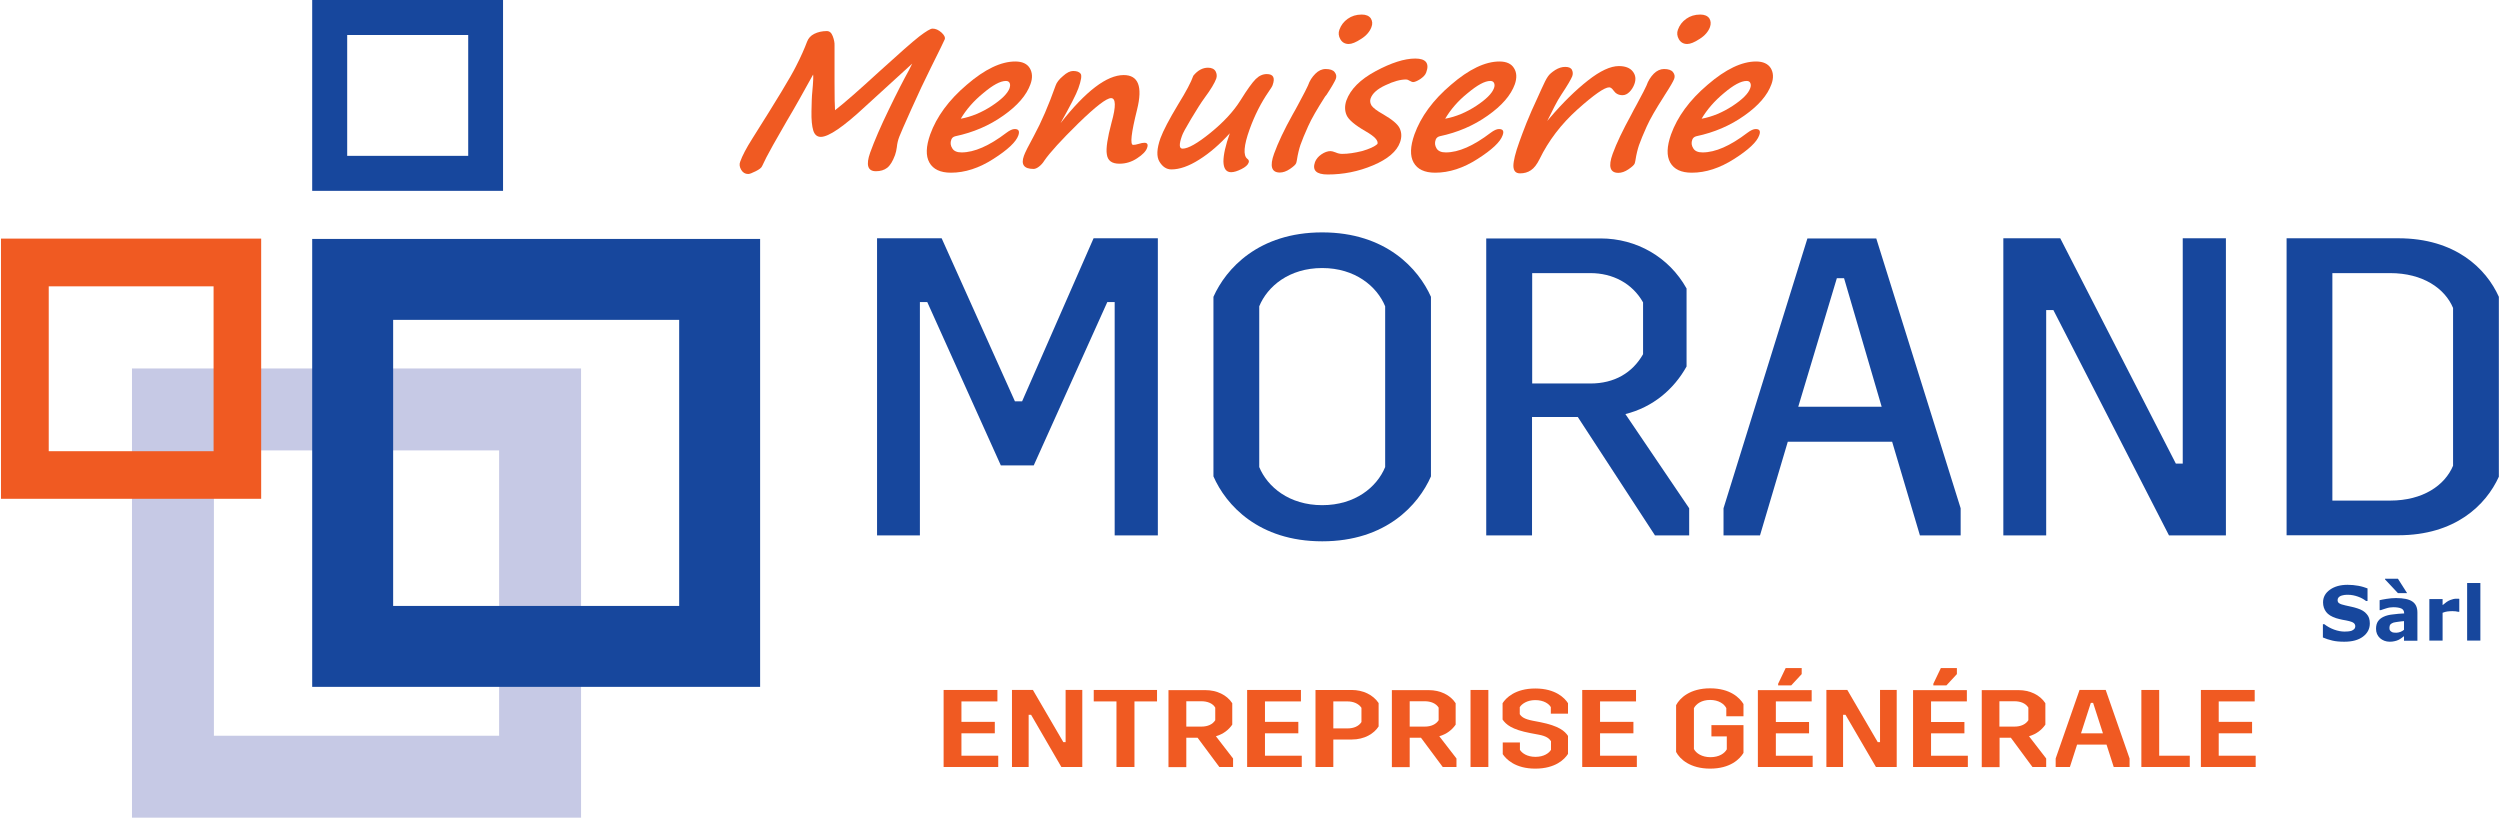
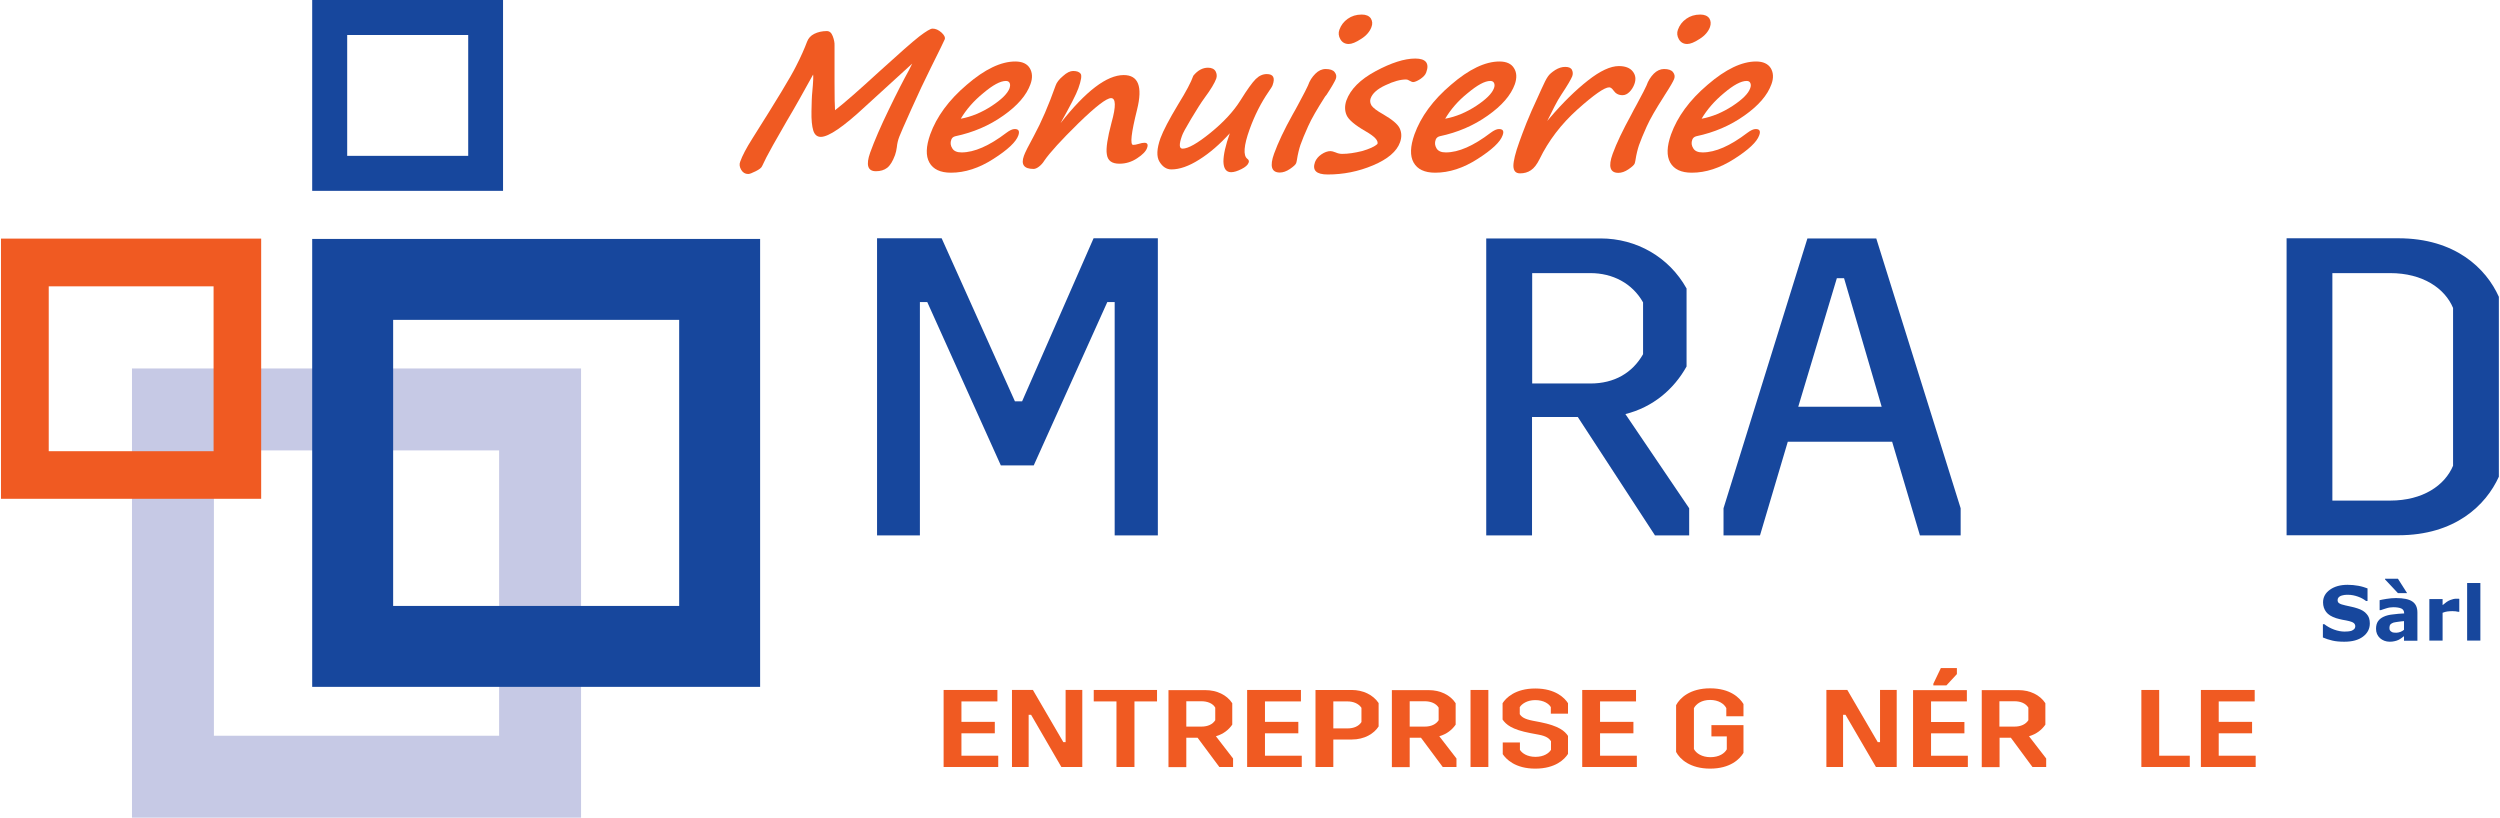
<svg xmlns="http://www.w3.org/2000/svg" version="1.1" id="logo" x="0px" y="0px" width="152.87px" height="50px" viewBox="0 0 152.87 50" style="enable-background:new 0 0 152.87 50;" xml:space="preserve">
  <g>
    <path style="fill-rule:evenodd;clip-rule:evenodd;fill:#C6C9E5;" d="M8.07,22.53h27.46V50H8.07V22.53L8.07,22.53z M30.52,44.99   H13.08V27.54h17.44V44.99L30.52,44.99z" />
    <polygon style="fill:#17479D;" points="53.63,32.74 56.25,32.74 56.25,18.47 56.7,18.47 61.2,28.46 63.21,28.46 67.71,18.47    68.16,18.47 68.16,32.74 70.8,32.74 70.8,14.57 66.87,14.57 62.5,24.54 62.06,24.54 57.58,14.57 53.63,14.57 53.63,32.74  " />
-     <path style="fill:#17479D;" d="M77,18.73c0.5-1.22,1.83-2.34,3.85-2.34c2.01,0,3.35,1.12,3.85,2.34v9.83   c-0.5,1.22-1.83,2.33-3.85,2.33c-2.02,0-3.35-1.12-3.85-2.33V18.73L77,18.73z M74.2,29.13c0.76,1.74,2.75,3.97,6.65,3.97   c3.9,0,5.89-2.23,6.65-3.97V18.15c-0.76-1.71-2.75-3.94-6.65-3.94c-3.9,0-5.89,2.23-6.65,3.94V29.13L74.2,29.13z" />
    <path style="fill:#17479D;" d="M101.2,32.74h2.09v-1.66l-3.9-5.76c1.68-0.42,2.96-1.51,3.74-2.91v-4.77   c-1.07-1.92-3.06-3.06-5.26-3.06h-6.99v18.16h2.8V25.5h2.8L101.2,32.74L101.2,32.74z M93.69,23.45V16.7h3.56   c1.36,0,2.56,0.62,3.22,1.79v3.17c-0.65,1.14-1.75,1.79-3.22,1.79H93.69L93.69,23.45z" />
    <path style="fill:#17479D;" d="M105.39,32.74h2.23l1.7-5.73h6.38l1.7,5.73h2.49v-1.66l-5.16-16.5h-4.21l-5.13,16.5V32.74   L105.39,32.74z M112.32,17.01h0.44l2.3,7.86h-5.1L112.32,17.01L112.32,17.01z" />
-     <polygon style="fill:#17479D;" points="122.5,32.74 125.12,32.74 125.12,18.96 125.56,18.96 132.63,32.74 136.11,32.74    136.11,14.57 133.47,14.57 133.47,28.35 133.05,28.35 125.98,14.57 122.5,14.57 122.5,32.74  " />
    <path style="fill:#17479D;" d="M150,28.48c-0.5,1.19-1.83,2.13-3.85,2.13h-3.53V16.7h3.53c2.01,0,3.35,0.94,3.85,2.13V28.48   L150,28.48z M152.8,18.15c-0.78-1.74-2.67-3.58-6.15-3.58h-6.83v18.16h6.83c3.48,0,5.36-1.84,6.15-3.58V18.15L152.8,18.15z" />
    <polygon style="fill:#F05A22;" points="57.7,46.9 61.04,46.9 61.04,46.21 58.79,46.21 58.79,44.84 60.83,44.84 60.83,44.14    58.79,44.14 58.79,42.89 60.99,42.89 60.99,42.19 57.7,42.19 57.7,46.9  " />
    <polygon style="fill:#F05A22;" points="61.88,46.9 62.9,46.9 62.9,43.71 63.05,43.71 64.9,46.9 66.18,46.9 66.18,42.19    65.16,42.19 65.16,45.38 65.02,45.38 63.16,42.19 61.88,42.19 61.88,46.9  " />
    <polygon style="fill:#F05A22;" points="68.27,46.9 69.37,46.9 69.37,42.89 70.75,42.89 70.75,42.19 66.88,42.19 66.88,42.89    68.27,42.89 68.27,46.9  " />
    <path style="fill:#F05A22;" d="M74.56,46.9h0.84v-0.52l-1.05-1.36c0.45-0.13,0.78-0.39,1-0.71v-1.31c-0.33-0.51-0.95-0.8-1.64-0.8   h-2.26v4.71h1.09v-1.8h0.69L74.56,46.9L74.56,46.9z M72.54,44.43v-1.55h0.92c0.38,0,0.7,0.13,0.85,0.39v0.77   c-0.16,0.25-0.45,0.39-0.85,0.39H72.54L72.54,44.43z" />
    <polygon style="fill:#F05A22;" points="76.26,46.9 79.6,46.9 79.6,46.21 77.35,46.21 77.35,44.84 79.39,44.84 79.39,44.14    77.35,44.14 77.35,42.89 79.55,42.89 79.55,42.19 76.26,42.19 76.26,46.9  " />
    <path style="fill:#F05A22;" d="M80.44,46.9h1.09v-1.68h1.12c0.79,0,1.37-0.36,1.65-0.8v-1.43c-0.34-0.51-0.96-0.8-1.65-0.8h-2.21   V46.9L80.44,46.9z M81.53,44.54v-1.65h0.87c0.32,0,0.66,0.11,0.85,0.39v0.87c-0.16,0.26-0.48,0.39-0.84,0.39H81.53L81.53,44.54z" />
    <path style="fill:#F05A22;" d="M88.22,46.9h0.84v-0.52l-1.05-1.36c0.45-0.13,0.78-0.39,1-0.71v-1.31c-0.33-0.51-0.95-0.8-1.64-0.8   h-2.26v4.71h1.09v-1.8h0.69L88.22,46.9L88.22,46.9z M86.2,44.43v-1.55h0.92c0.37,0,0.69,0.13,0.85,0.39v0.77   c-0.16,0.25-0.46,0.39-0.85,0.39H86.2L86.2,44.43z" />
    <polygon style="fill:#F05A22;" points="89.92,46.9 91.01,46.9 91.01,42.19 89.92,42.19 89.92,46.9  " />
    <path style="fill:#F05A22;" d="M91.88,46.1c0.21,0.32,0.77,0.9,2,0.9c1.23,0,1.79-0.57,2-0.9V45c-0.2-0.3-0.55-0.61-1.69-0.84   l-0.47-0.09c-0.51-0.1-0.68-0.23-0.79-0.4v-0.43c0.12-0.19,0.44-0.43,0.95-0.43c0.52,0,0.84,0.23,0.95,0.43v0.4h1.05v-0.64   c-0.2-0.32-0.77-0.9-2-0.9c-1.23,0-1.8,0.58-2,0.9v1c0.21,0.3,0.55,0.61,1.71,0.83l0.48,0.09c0.5,0.09,0.66,0.24,0.77,0.4v0.53   c-0.12,0.2-0.43,0.43-0.95,0.43c-0.51,0-0.83-0.23-0.95-0.43V45.4h-1.05V46.1L91.88,46.1z" />
    <polygon style="fill:#F05A22;" points="96.75,46.9 100.09,46.9 100.09,46.21 97.84,46.21 97.84,44.84 99.88,44.84 99.88,44.14    97.84,44.14 97.84,42.89 100.04,42.89 100.04,42.19 96.75,42.19 96.75,46.9  " />
    <path style="fill:#F05A22;" d="M104.66,45.03h0.93v0.79c-0.13,0.24-0.46,0.48-1,0.48c-0.52,0-0.88-0.24-1.01-0.5V43.3   c0.14-0.26,0.47-0.5,0.99-0.5c0.52,0,0.86,0.24,0.99,0.5v0.5h1.05v-0.75c-0.23-0.38-0.81-0.96-2.04-0.96   c-1.23,0-1.85,0.59-2.08,1.03v2.86c0.23,0.44,0.86,1.02,2.08,1.02c1.23,0,1.81-0.58,2.04-0.96v-1.7h-1.96V45.03L104.66,45.03z" />
-     <path style="fill:#F05A22;" d="M107.5,46.9h3.34v-0.69h-2.25v-1.37h2.03v-0.69h-2.03v-1.26h2.19v-0.69h-3.29V46.9L107.5,46.9z    M108.73,41.91h0.8l0.64-0.69v-0.37h-0.98l-0.46,0.96V41.91L108.73,41.91z" />
    <polygon style="fill:#F05A22;" points="111.68,46.9 112.7,46.9 112.7,43.71 112.85,43.71 114.71,46.9 115.98,46.9 115.98,42.19    114.96,42.19 114.96,45.38 114.82,45.38 112.96,42.19 111.68,42.19 111.68,46.9  " />
    <path style="fill:#F05A22;" d="M116.99,46.9h3.34v-0.69h-2.25v-1.37h2.04v-0.69h-2.04v-1.26h2.19v-0.69h-3.29V46.9L116.99,46.9z    M118.22,41.91h0.8l0.64-0.69v-0.37h-0.98l-0.46,0.96V41.91L118.22,41.91z" />
    <path style="fill:#F05A22;" d="M124.28,46.9h0.84v-0.52l-1.05-1.36c0.45-0.13,0.78-0.39,1-0.71v-1.31c-0.33-0.51-0.95-0.8-1.63-0.8   h-2.26v4.71h1.09v-1.8h0.69L124.28,46.9L124.28,46.9z M122.26,44.43v-1.55h0.92c0.38,0,0.69,0.13,0.85,0.39v0.77   c-0.16,0.25-0.46,0.39-0.85,0.39H122.26L122.26,44.43z" />
-     <path style="fill:#F05A22;" d="M125.69,46.9h0.88l0.44-1.37h1.8l0.44,1.37h0.97v-0.52l-1.46-4.19h-1.6l-1.46,4.19V46.9L125.69,46.9   z M127.85,42.98h0.14l0.6,1.86h-1.34L127.85,42.98L127.85,42.98z" />
    <polygon style="fill:#F05A22;" points="130.94,46.9 133.9,46.9 133.9,46.21 132.03,46.21 132.03,42.19 130.94,42.19 130.94,46.9     " />
    <polygon style="fill:#F05A22;" points="134.58,46.9 137.93,46.9 137.93,46.21 135.67,46.21 135.67,44.84 137.71,44.84    137.71,44.14 135.67,44.14 135.67,42.89 137.87,42.89 137.87,42.19 134.58,42.19 134.58,46.9  " />
    <path style="fill:#F05A22;" d="M55.78,3.89L52.92,6.5c-1.34,1.25-2.25,1.87-2.73,1.87c-0.22,0-0.38-0.13-0.46-0.39   c-0.08-0.26-0.12-0.65-0.11-1.17c0.01-0.53,0.02-0.92,0.05-1.19c0.06-0.62,0.07-0.98,0.05-1.06l-0.84,1.51   C48.61,6.55,48.35,7,48.11,7.4c-0.24,0.41-0.52,0.9-0.84,1.47c-0.32,0.57-0.54,1-0.67,1.29c-0.04,0.1-0.17,0.2-0.39,0.31   c-0.22,0.11-0.37,0.17-0.46,0.17c-0.19,0-0.33-0.09-0.43-0.26c-0.1-0.17-0.12-0.34-0.06-0.49c0.13-0.37,0.38-0.84,0.74-1.41   c1.48-2.34,2.37-3.81,2.67-4.42c0.31-0.6,0.53-1.11,0.68-1.51c0.08-0.21,0.22-0.37,0.44-0.48c0.22-0.11,0.48-0.17,0.77-0.17   c0.16,0,0.28,0.1,0.36,0.31c0.08,0.21,0.12,0.4,0.11,0.58l0-0.01l0,2.25c0,0.9,0.01,1.47,0.03,1.71c0.58-0.45,1.48-1.24,2.7-2.36   c1.22-1.11,2.04-1.83,2.45-2.15c0.42-0.32,0.69-0.48,0.81-0.48c0.19,0,0.37,0.08,0.55,0.24c0.17,0.16,0.24,0.29,0.2,0.41   c-0.03,0.08-0.31,0.66-0.85,1.74c-0.38,0.76-0.78,1.61-1.2,2.55c-0.42,0.94-0.67,1.5-0.73,1.67C54.91,8.57,54.86,8.78,54.84,9   c-0.02,0.17-0.06,0.33-0.11,0.48c-0.14,0.38-0.3,0.64-0.48,0.78c-0.18,0.14-0.41,0.21-0.69,0.21c-0.5,0-0.62-0.38-0.35-1.14   c0.26-0.72,0.64-1.6,1.14-2.63c0.5-1.04,0.91-1.83,1.22-2.39C55.67,4.11,55.74,3.97,55.78,3.89L55.78,3.89z" />
    <path style="fill:#F05A22;" d="M62.27,8.28c-0.14,0.4-0.65,0.88-1.53,1.44c-0.87,0.56-1.74,0.84-2.59,0.84   c-0.65,0-1.09-0.21-1.32-0.62c-0.23-0.41-0.21-0.98,0.05-1.72c0.39-1.08,1.13-2.1,2.24-3.04c1.1-0.95,2.09-1.42,2.96-1.42   c0.43,0,0.73,0.14,0.89,0.41c0.16,0.27,0.18,0.6,0.04,0.98c-0.24,0.67-0.79,1.31-1.66,1.92c-0.86,0.61-1.84,1.03-2.93,1.26   c-0.13,0.03-0.21,0.1-0.25,0.21c-0.07,0.19-0.05,0.36,0.06,0.53c0.1,0.17,0.29,0.25,0.57,0.25c0.77,0,1.69-0.4,2.74-1.2   c0.2-0.15,0.37-0.23,0.51-0.23C62.29,7.89,62.36,8.02,62.27,8.28L62.27,8.28z M58.75,7.26c0.66-0.12,1.29-0.39,1.89-0.78   c0.61-0.4,0.97-0.76,1.09-1.08c0.04-0.13,0.05-0.23,0.01-0.32c-0.04-0.09-0.12-0.13-0.23-0.13c-0.34,0-0.8,0.25-1.38,0.74   C59.54,6.17,59.08,6.7,58.75,7.26L58.75,7.26z" />
    <path style="fill:#F05A22;" d="M67.68,9.43c-0.06-0.35,0.04-1,0.29-1.94C68.25,6.49,68.23,6,67.94,6c-0.28,0-0.94,0.51-2,1.54   c-1.05,1.03-1.74,1.79-2.08,2.28c-0.09,0.15-0.2,0.27-0.33,0.37c-0.13,0.1-0.24,0.14-0.33,0.14c-0.59,0-0.78-0.27-0.59-0.8   c0.06-0.18,0.27-0.6,0.62-1.24c0.45-0.83,0.89-1.85,1.32-3.06c0.06-0.18,0.21-0.38,0.45-0.58c0.23-0.21,0.44-0.31,0.62-0.31   c0.23,0,0.38,0.06,0.46,0.17c0.08,0.11,0.03,0.41-0.14,0.89c-0.13,0.37-0.5,1.08-1.09,2.13c1.54-1.96,2.83-2.94,3.86-2.94   c0.9,0,1.17,0.7,0.82,2.11c-0.36,1.44-0.44,2.16-0.24,2.16c0.09,0,0.2-0.02,0.33-0.06c0.16-0.05,0.27-0.07,0.36-0.07   c0.18,0,0.24,0.11,0.16,0.32c-0.07,0.2-0.27,0.41-0.61,0.63c-0.33,0.22-0.69,0.33-1.08,0.33C67.98,10.01,67.73,9.82,67.68,9.43   L67.68,9.43L67.68,9.43z" />
    <path style="fill:#F05A22;" d="M75.2,8.15c-0.61,0.67-1.23,1.21-1.87,1.61c-0.63,0.4-1.2,0.6-1.7,0.6c-0.3,0-0.54-0.16-0.73-0.47   c-0.19-0.31-0.17-0.79,0.06-1.44c0.17-0.46,0.53-1.15,1.09-2.08c0.47-0.76,0.78-1.34,0.92-1.74c0.27-0.33,0.57-0.49,0.9-0.49   c0.22,0,0.38,0.08,0.46,0.22c0.08,0.15,0.09,0.3,0.04,0.45c-0.1,0.27-0.33,0.66-0.71,1.17c-0.22,0.3-0.49,0.73-0.82,1.28   c-0.33,0.55-0.52,0.9-0.57,1.06c-0.18,0.51-0.17,0.77,0.04,0.77c0.34,0,0.91-0.32,1.71-0.97c0.8-0.65,1.41-1.31,1.83-1.98   c0.41-0.66,0.72-1.09,0.93-1.3c0.21-0.21,0.44-0.31,0.68-0.31c0.4,0,0.52,0.22,0.36,0.67c-0.02,0.07-0.1,0.2-0.24,0.4   c-0.47,0.68-0.86,1.45-1.17,2.31c-0.36,1-0.4,1.6-0.14,1.8c0.09,0.06,0.12,0.15,0.08,0.24c-0.05,0.14-0.2,0.27-0.44,0.39   c-0.24,0.12-0.45,0.19-0.63,0.19c-0.3,0-0.46-0.22-0.47-0.65C74.81,9.46,74.94,8.88,75.2,8.15L75.2,8.15z" />
    <path style="fill:#F05A22;" d="M83.86,1.66c-0.1,0.27-0.31,0.52-0.63,0.72c-0.32,0.21-0.57,0.31-0.76,0.31   c-0.23,0-0.4-0.1-0.51-0.29c-0.11-0.19-0.13-0.39-0.06-0.58c0.1-0.28,0.27-0.5,0.51-0.67c0.24-0.17,0.52-0.26,0.86-0.26   c0.26,0,0.44,0.08,0.55,0.23C83.92,1.28,83.94,1.46,83.86,1.66L83.86,1.66z M79.36,6.43L79.36,6.43c0.38-0.7,0.58-1.1,0.62-1.2   c0.1-0.29,0.25-0.52,0.45-0.72c0.19-0.19,0.4-0.29,0.63-0.29c0.26,0,0.45,0.06,0.55,0.19c0.1,0.13,0.13,0.26,0.07,0.42   c-0.06,0.15-0.24,0.47-0.56,0.96L81.03,5.9c-0.48,0.75-0.83,1.35-1.04,1.82c-0.21,0.47-0.37,0.85-0.47,1.14   c-0.08,0.24-0.16,0.55-0.22,0.94c-0.01,0.07-0.03,0.13-0.04,0.17c-0.03,0.09-0.16,0.21-0.38,0.36c-0.22,0.15-0.43,0.22-0.62,0.22   c-0.51,0-0.63-0.39-0.35-1.16c0.24-0.66,0.61-1.45,1.14-2.4C79.16,6.81,79.26,6.61,79.36,6.43L79.36,6.43z" />
    <path style="fill:#F05A22;" d="M84.23,8.8c0.06-0.21-0.18-0.46-0.72-0.77c-0.66-0.38-1.05-0.71-1.17-0.99   c-0.12-0.28-0.12-0.58-0.01-0.9c0.25-0.68,0.84-1.28,1.79-1.79c0.95-0.51,1.76-0.77,2.42-0.77c0.65,0,0.88,0.29,0.67,0.85   c-0.05,0.15-0.18,0.28-0.37,0.41c-0.19,0.12-0.34,0.18-0.44,0.18c-0.04,0-0.11-0.03-0.2-0.08c-0.09-0.06-0.16-0.08-0.22-0.08   c-0.34,0-0.76,0.11-1.26,0.35c-0.5,0.23-0.8,0.5-0.91,0.81c-0.05,0.15-0.03,0.29,0.06,0.44c0.1,0.14,0.33,0.32,0.71,0.53   c0.55,0.32,0.89,0.6,1.01,0.86c0.12,0.26,0.13,0.54,0.02,0.85c-0.2,0.56-0.75,1.03-1.65,1.41c-0.9,0.38-1.82,0.56-2.77,0.56   c-0.7,0-0.96-0.25-0.78-0.76c0.07-0.18,0.2-0.34,0.39-0.47c0.19-0.13,0.38-0.2,0.56-0.2c0.07,0,0.18,0.03,0.31,0.08   c0.13,0.06,0.27,0.09,0.4,0.09c0.36,0,0.76-0.06,1.21-0.17C83.73,9.11,84.05,8.97,84.23,8.8L84.23,8.8z" />
    <path style="fill:#F05A22;" d="M91.88,8.28c-0.14,0.4-0.65,0.88-1.53,1.44c-0.87,0.56-1.74,0.84-2.59,0.84   c-0.65,0-1.09-0.21-1.32-0.62c-0.23-0.41-0.21-0.98,0.05-1.72c0.39-1.08,1.13-2.1,2.24-3.04c1.1-0.95,2.09-1.42,2.96-1.42   c0.43,0,0.73,0.14,0.89,0.41c0.17,0.27,0.18,0.6,0.05,0.98c-0.24,0.67-0.79,1.31-1.66,1.92c-0.86,0.61-1.84,1.03-2.93,1.26   c-0.12,0.03-0.21,0.1-0.25,0.21c-0.07,0.19-0.05,0.36,0.05,0.53c0.1,0.17,0.29,0.25,0.57,0.25c0.78,0,1.69-0.4,2.74-1.2   c0.2-0.15,0.37-0.23,0.51-0.23C91.91,7.89,91.98,8.02,91.88,8.28L91.88,8.28z M88.37,7.26c0.66-0.12,1.29-0.39,1.89-0.78   c0.61-0.4,0.97-0.76,1.09-1.08c0.05-0.13,0.05-0.23,0.01-0.32c-0.04-0.09-0.12-0.13-0.23-0.13c-0.34,0-0.79,0.25-1.38,0.74   C89.15,6.17,88.7,6.7,88.37,7.26L88.37,7.26z" />
    <path style="fill:#F05A22;" d="M94.61,7.4l0.16-0.19c0.8-0.94,1.58-1.7,2.33-2.29c0.75-0.59,1.38-0.88,1.89-0.88   c0.39,0,0.68,0.11,0.85,0.33c0.17,0.21,0.21,0.47,0.1,0.77c-0.07,0.19-0.17,0.35-0.3,0.48c-0.13,0.13-0.27,0.2-0.43,0.2   c-0.24,0-0.42-0.1-0.55-0.29c-0.09-0.13-0.18-0.19-0.26-0.19c-0.29,0-0.93,0.45-1.94,1.35c-1,0.9-1.77,1.91-2.32,3.04   c-0.16,0.32-0.33,0.55-0.53,0.68c-0.19,0.13-0.41,0.19-0.66,0.19c-0.27,0-0.4-0.15-0.41-0.45c0-0.3,0.12-0.8,0.37-1.49   c0.1-0.28,0.24-0.66,0.43-1.14c0.18-0.45,0.42-1,0.73-1.66c0.08-0.17,0.14-0.3,0.18-0.4c0.17-0.38,0.3-0.64,0.4-0.78   c0.09-0.14,0.25-0.27,0.45-0.4c0.21-0.13,0.41-0.19,0.61-0.19c0.21,0,0.35,0.06,0.41,0.18c0.06,0.12,0.07,0.25,0.02,0.39   c-0.07,0.18-0.29,0.56-0.67,1.13c-0.13,0.2-0.27,0.43-0.41,0.71L94.61,7.4L94.61,7.4z" />
    <path style="fill:#F05A22;" d="M104.56,1.66c-0.1,0.27-0.31,0.52-0.63,0.72c-0.32,0.21-0.57,0.31-0.76,0.31   c-0.23,0-0.4-0.1-0.51-0.29c-0.11-0.19-0.13-0.39-0.06-0.58c0.1-0.28,0.27-0.5,0.51-0.67c0.24-0.17,0.52-0.26,0.86-0.26   c0.26,0,0.44,0.08,0.55,0.23C104.62,1.28,104.63,1.46,104.56,1.66L104.56,1.66z M100.06,6.43L100.06,6.43   c0.38-0.7,0.58-1.1,0.62-1.2c0.1-0.29,0.25-0.52,0.44-0.72c0.19-0.19,0.41-0.29,0.63-0.29c0.26,0,0.45,0.06,0.55,0.19   c0.1,0.13,0.13,0.26,0.07,0.42c-0.06,0.15-0.24,0.47-0.56,0.96l-0.08,0.13c-0.48,0.75-0.83,1.35-1.04,1.82   c-0.21,0.47-0.37,0.85-0.47,1.14c-0.08,0.24-0.16,0.55-0.22,0.94c-0.01,0.07-0.03,0.13-0.04,0.17c-0.03,0.09-0.16,0.21-0.38,0.36   c-0.22,0.15-0.43,0.22-0.62,0.22c-0.51,0-0.63-0.39-0.35-1.16c0.24-0.66,0.62-1.45,1.14-2.4C99.85,6.81,99.96,6.61,100.06,6.43   L100.06,6.43z" />
    <path style="fill:#F05A22;" d="M107.57,8.28c-0.14,0.4-0.65,0.88-1.53,1.44c-0.88,0.56-1.74,0.84-2.59,0.84   c-0.65,0-1.09-0.21-1.32-0.62c-0.23-0.41-0.21-0.98,0.05-1.72c0.39-1.08,1.13-2.1,2.24-3.04c1.1-0.95,2.09-1.42,2.96-1.42   c0.43,0,0.73,0.14,0.9,0.41c0.16,0.27,0.18,0.6,0.04,0.98c-0.24,0.67-0.79,1.31-1.66,1.92c-0.86,0.61-1.84,1.03-2.93,1.26   c-0.12,0.03-0.21,0.1-0.25,0.21c-0.07,0.19-0.05,0.36,0.06,0.53c0.1,0.17,0.29,0.25,0.57,0.25c0.78,0,1.69-0.4,2.74-1.2   c0.2-0.15,0.37-0.23,0.51-0.23C107.6,7.89,107.67,8.02,107.57,8.28L107.57,8.28z M104.05,7.26c0.66-0.12,1.29-0.39,1.89-0.78   c0.61-0.4,0.97-0.76,1.08-1.08c0.05-0.13,0.05-0.23,0.01-0.32c-0.04-0.09-0.11-0.13-0.23-0.13c-0.34,0-0.8,0.25-1.38,0.74   C104.84,6.17,104.38,6.7,104.05,7.26L104.05,7.26z" />
    <path style="fill:#17479D;" d="M144.91,38.12c0,0.33-0.14,0.6-0.42,0.81c-0.28,0.21-0.66,0.31-1.14,0.31   c-0.28,0-0.52-0.02-0.73-0.07c-0.21-0.05-0.4-0.11-0.58-0.19v-0.81h0.09c0.18,0.14,0.38,0.25,0.6,0.33   c0.22,0.08,0.44,0.12,0.64,0.12c0.05,0,0.12,0,0.21-0.01c0.09-0.01,0.15-0.02,0.21-0.04c0.07-0.03,0.12-0.06,0.16-0.1   c0.04-0.04,0.07-0.1,0.07-0.18c0-0.07-0.03-0.14-0.09-0.19c-0.06-0.05-0.16-0.09-0.28-0.12c-0.13-0.03-0.26-0.06-0.4-0.08   c-0.14-0.03-0.27-0.06-0.4-0.1c-0.28-0.09-0.49-0.22-0.61-0.38s-0.19-0.35-0.19-0.59c0-0.31,0.14-0.57,0.42-0.77   c0.28-0.2,0.64-0.3,1.08-0.3c0.22,0,0.44,0.02,0.66,0.06c0.22,0.04,0.4,0.1,0.56,0.16v0.77h-0.09c-0.14-0.11-0.3-0.2-0.5-0.27   c-0.2-0.07-0.4-0.11-0.6-0.11c-0.07,0-0.14,0-0.22,0.01c-0.07,0.01-0.14,0.03-0.21,0.05c-0.06,0.02-0.11,0.06-0.15,0.1   c-0.04,0.05-0.06,0.1-0.06,0.16c0,0.09,0.03,0.16,0.1,0.2c0.07,0.05,0.2,0.09,0.38,0.13c0.13,0.03,0.24,0.05,0.36,0.08   c0.11,0.02,0.24,0.06,0.37,0.1c0.26,0.08,0.45,0.2,0.57,0.35C144.85,37.69,144.91,37.88,144.91,38.12L144.91,38.12z" />
    <path style="fill:#17479D;" d="M147,38.51v-0.53c-0.11,0.01-0.23,0.02-0.35,0.04c-0.13,0.02-0.22,0.03-0.29,0.05   c-0.08,0.03-0.14,0.06-0.19,0.11c-0.04,0.05-0.06,0.11-0.06,0.19c0,0.05,0,0.1,0.01,0.13c0.01,0.03,0.03,0.07,0.07,0.1   c0.03,0.03,0.08,0.05,0.12,0.07c0.05,0.01,0.12,0.02,0.22,0.02c0.08,0,0.16-0.02,0.25-0.05C146.86,38.61,146.94,38.56,147,38.51   L147,38.51z M147,38.9c-0.04,0.03-0.1,0.07-0.16,0.12c-0.06,0.05-0.13,0.08-0.18,0.11c-0.08,0.04-0.16,0.06-0.25,0.08   c-0.08,0.02-0.18,0.03-0.28,0.03c-0.24,0-0.44-0.08-0.6-0.22c-0.16-0.15-0.24-0.34-0.24-0.57c0-0.19,0.04-0.34,0.12-0.46   c0.08-0.12,0.2-0.21,0.35-0.28c0.15-0.07,0.34-0.12,0.56-0.14c0.22-0.03,0.45-0.05,0.69-0.06v-0.01c0-0.14-0.06-0.24-0.17-0.29   c-0.11-0.05-0.28-0.08-0.5-0.08c-0.13,0-0.28,0.02-0.43,0.07c-0.15,0.05-0.26,0.08-0.33,0.11h-0.07v-0.61   c0.09-0.02,0.22-0.05,0.42-0.08c0.19-0.03,0.39-0.05,0.58-0.05c0.46,0,0.8,0.07,1,0.21c0.21,0.14,0.31,0.37,0.31,0.67v1.73H147   V38.9L147,38.9z M147.19,36.27h-0.56l-0.79-0.84v-0.04h0.79L147.19,36.27L147.19,36.27z" />
    <path style="fill:#17479D;" d="M150.39,37.41h-0.07c-0.03-0.01-0.09-0.02-0.17-0.03c-0.08-0.01-0.14-0.01-0.19-0.01   c-0.12,0-0.22,0.01-0.31,0.02s-0.18,0.04-0.29,0.08v1.7h-0.81v-2.54h0.81v0.37c0.18-0.15,0.33-0.26,0.47-0.31   c0.13-0.05,0.25-0.08,0.36-0.08c0.03,0,0.06,0,0.1,0c0.04,0,0.07,0,0.09,0.01V37.41L150.39,37.41z" />
    <polygon style="fill:#17479D;" points="151.67,39.17 150.86,39.17 150.86,35.65 151.67,35.65 151.67,39.17  " />
    <path style="fill-rule:evenodd;clip-rule:evenodd;fill:#F05A22;" d="M0.06,14.59h15.91v15.91H0.06V14.59L0.06,14.59z M2.98,17.51   h10.08v10.08H2.98V17.51L2.98,17.51z" />
    <path style="fill-rule:evenodd;clip-rule:evenodd;fill:#17479D;" d="M19.09,0h11.67v11.67H19.09V0L19.09,0z M21.23,2.14h7.4v7.39   h-7.4V2.14L21.23,2.14z" />
    <path style="fill-rule:evenodd;clip-rule:evenodd;fill:#17479D;" d="M19.09,14.61h27.39V42H19.09V14.61L19.09,14.61z M24.04,19.56   h17.49v17.49H24.04V19.56L24.04,19.56z" />
  </g>
</svg>